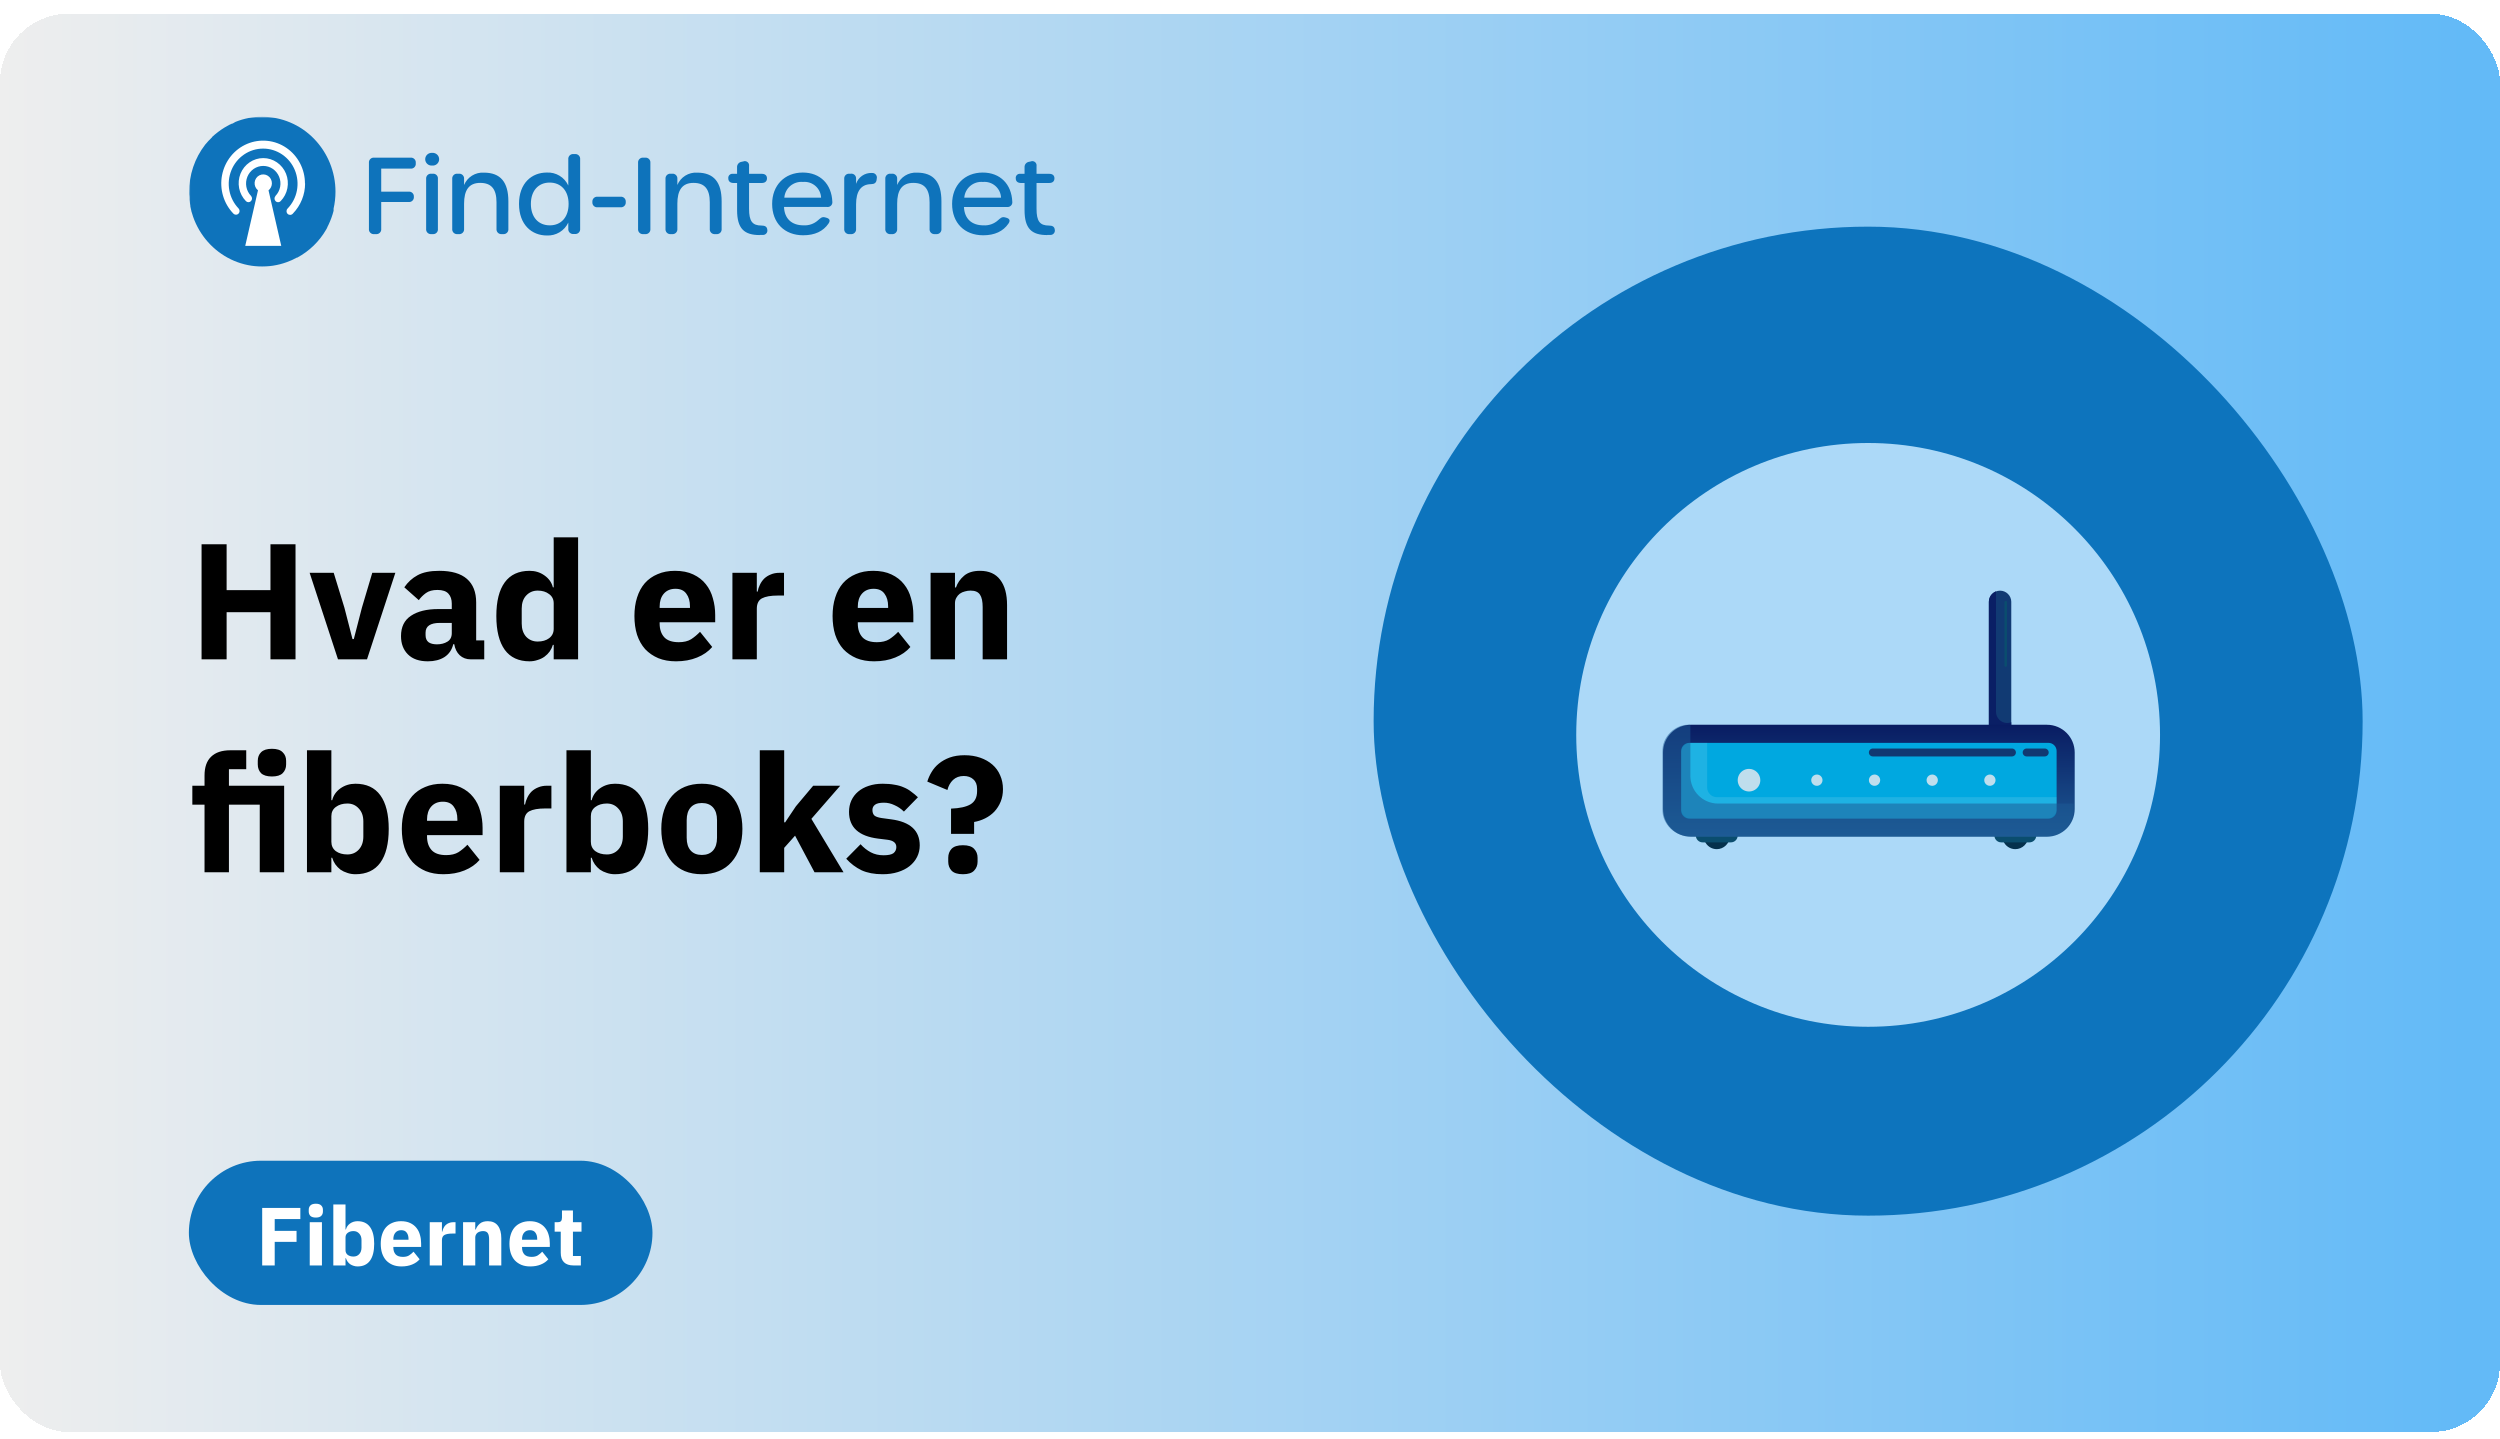
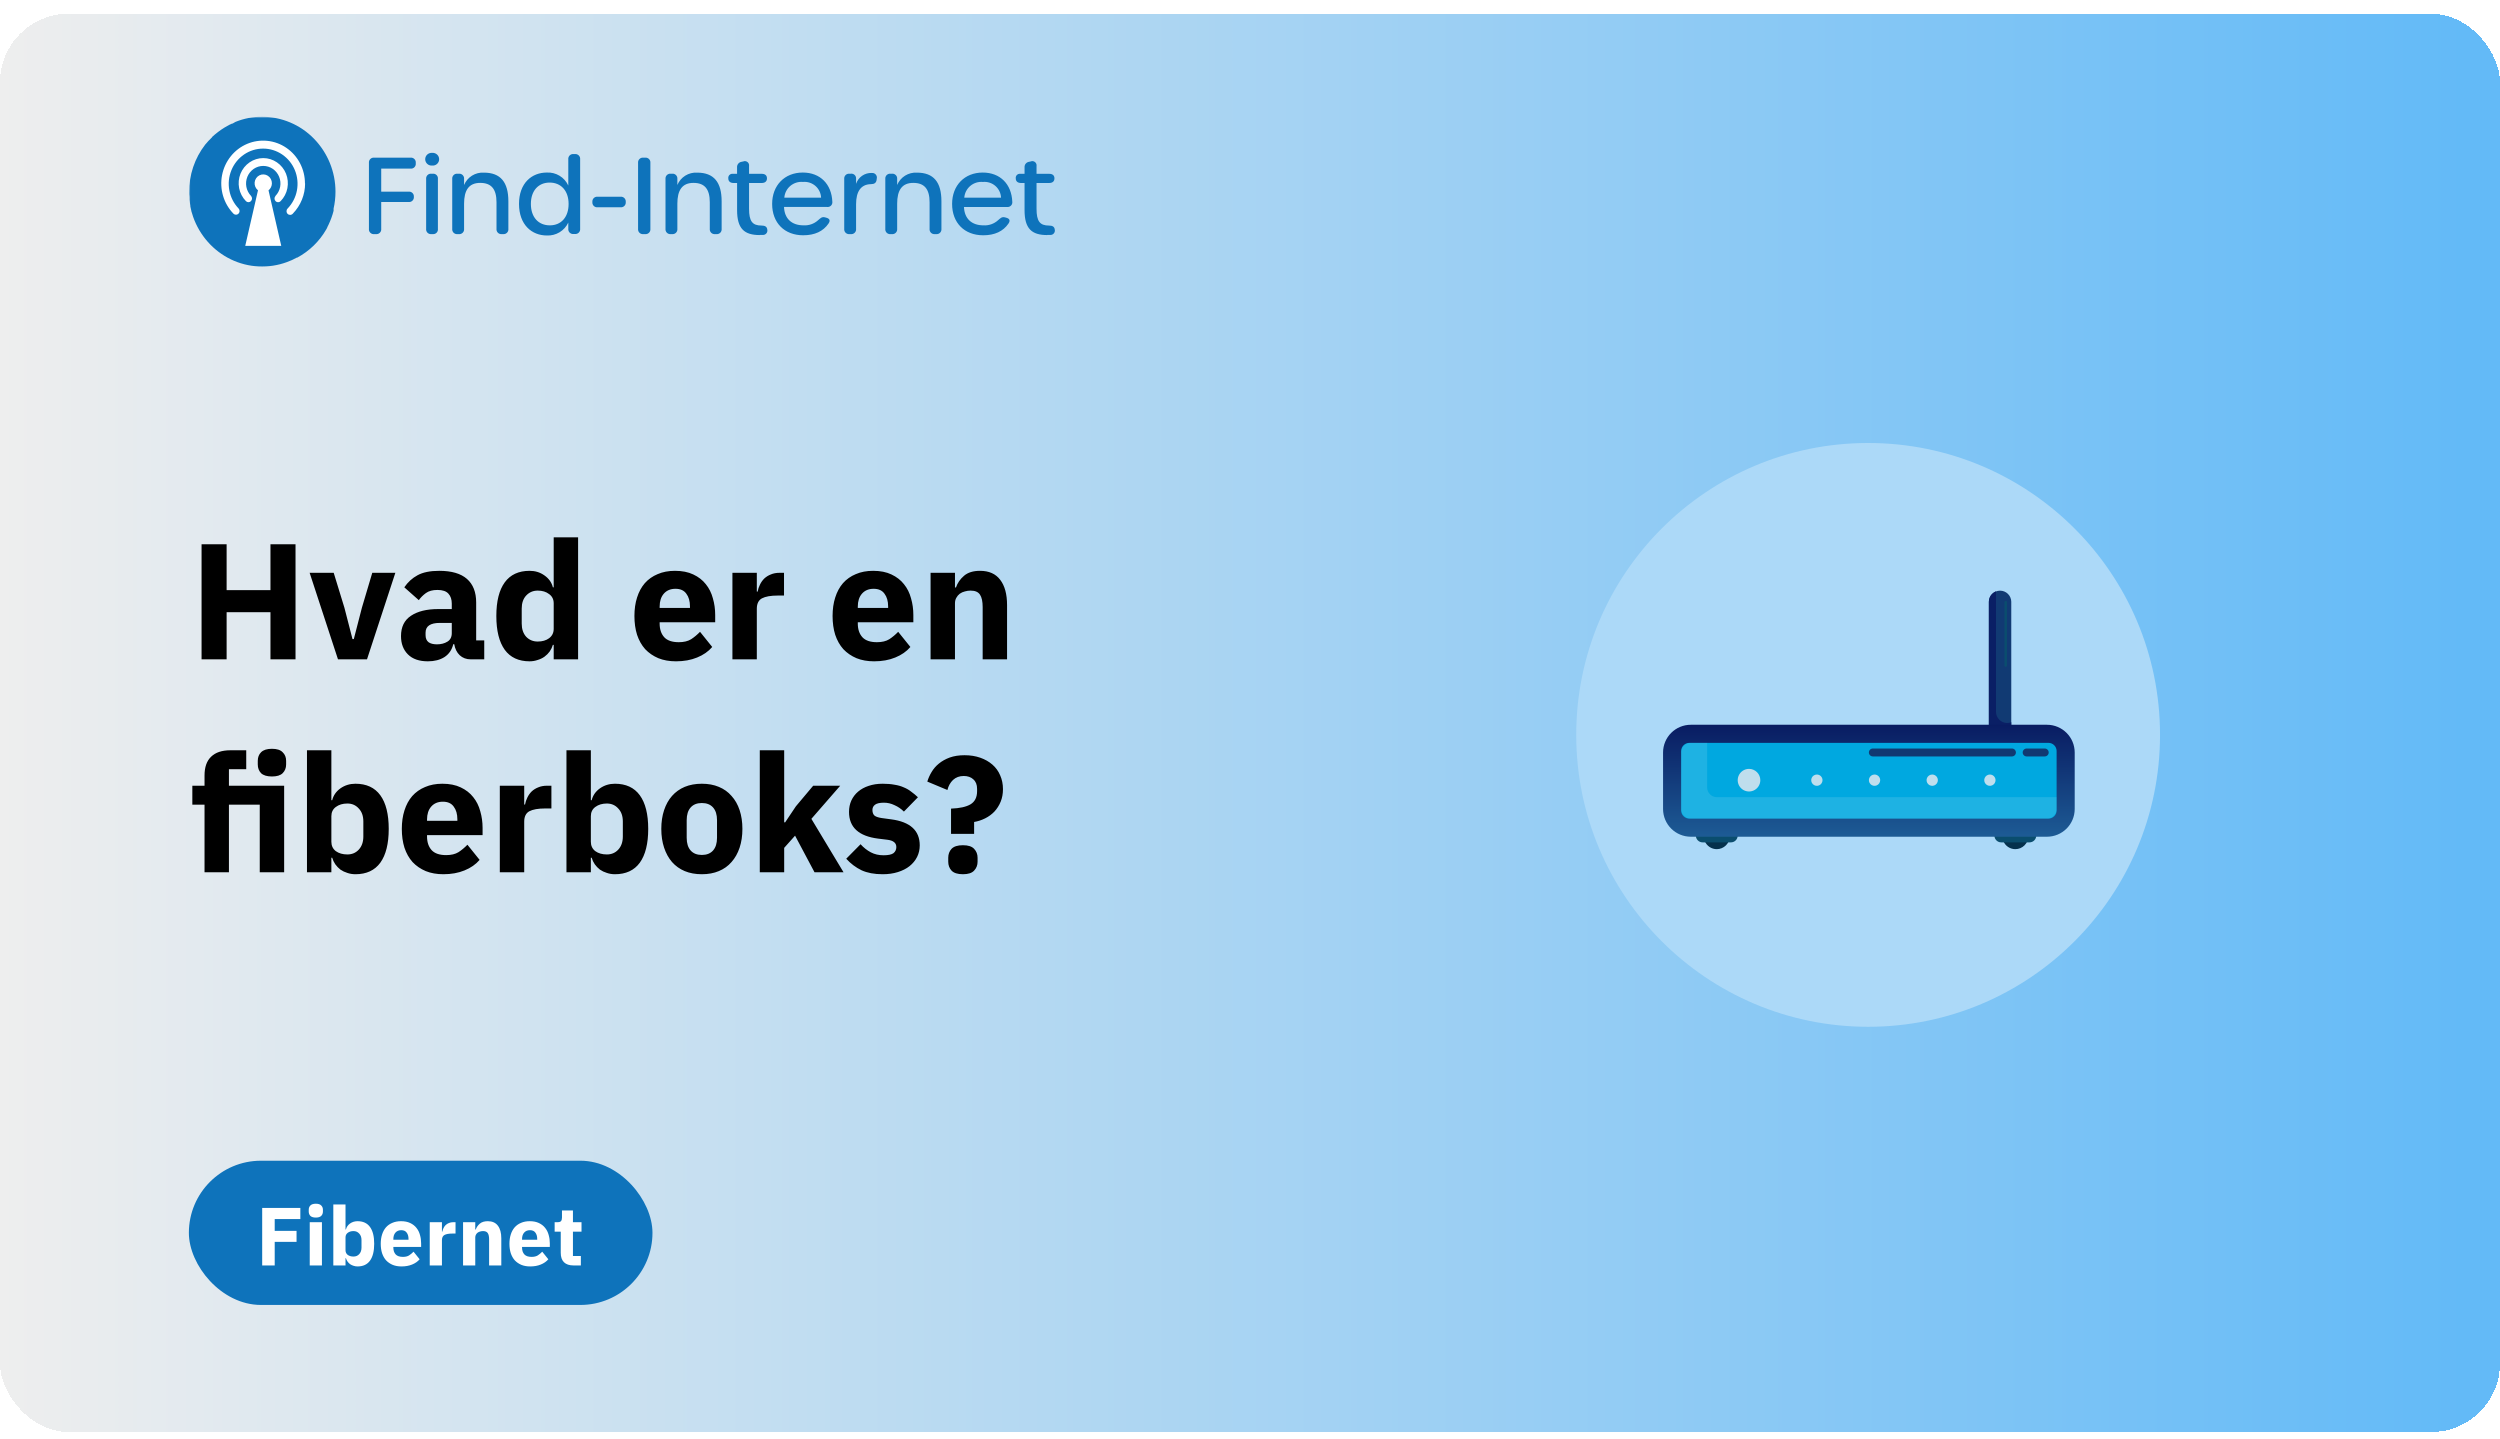
<svg xmlns="http://www.w3.org/2000/svg" width="728" height="419" viewBox="0 0 728 419" fill="none">
  <g clip-path="url(#clip0_290_7072)">
    <g filter="url(#filter0_d_290_7072)">
      <rect width="728" height="413" rx="20" fill="url(#paint0_linear_290_7072)" shape-rendering="crispEdges" />
      <mask id="mask0_290_7072" style="mask-type:luminance" maskUnits="userSpaceOnUse" x="55" y="30" width="256" height="44">
        <path d="M311 30H55V74H311V30Z" fill="white" />
      </mask>
      <g mask="url(#mask0_290_7072)">
        <path d="M108.975 64.175H109.469C109.677 64.198 109.888 64.174 110.086 64.104C110.284 64.035 110.463 63.922 110.611 63.775C110.76 63.627 110.873 63.448 110.942 63.25C111.011 63.053 111.035 62.843 111.012 62.635V54.825H118.973C119.179 54.849 119.387 54.827 119.583 54.76C119.779 54.693 119.957 54.583 120.105 54.439C120.253 54.294 120.367 54.119 120.438 53.925C120.509 53.731 120.536 53.524 120.516 53.319V53.288C120.532 53.085 120.503 52.881 120.43 52.69C120.358 52.499 120.243 52.327 120.096 52.186C119.948 52.044 119.771 51.938 119.576 51.873C119.382 51.808 119.176 51.788 118.973 51.812H111.012V45.106H119.525C119.734 45.13 119.945 45.106 120.143 45.037C120.341 44.968 120.521 44.856 120.67 44.708C120.818 44.56 120.931 44.381 121.001 44.184C121.071 43.986 121.095 43.776 121.072 43.568V43.447C121.095 43.239 121.071 43.029 121.002 42.832C120.932 42.635 120.819 42.456 120.671 42.308C120.523 42.16 120.343 42.047 120.146 41.978C119.948 41.909 119.737 41.885 119.529 41.907H108.975C108.767 41.885 108.556 41.909 108.358 41.978C108.161 42.047 107.981 42.16 107.833 42.307C107.685 42.455 107.572 42.634 107.503 42.831C107.433 43.028 107.409 43.238 107.432 43.446V62.635C107.409 62.843 107.433 63.053 107.502 63.25C107.571 63.448 107.684 63.627 107.833 63.775C107.981 63.922 108.16 64.035 108.358 64.104C108.556 64.174 108.767 64.198 108.975 64.175ZM125.849 44.211C126.106 44.234 126.366 44.204 126.611 44.122C126.856 44.04 127.082 43.908 127.273 43.735C127.464 43.561 127.617 43.349 127.721 43.114C127.826 42.878 127.88 42.623 127.88 42.365C127.88 42.107 127.826 41.852 127.721 41.617C127.617 41.381 127.464 41.169 127.273 40.995C127.082 40.822 126.856 40.69 126.611 40.608C126.366 40.526 126.106 40.496 125.849 40.52C125.591 40.496 125.332 40.526 125.086 40.608C124.841 40.69 124.616 40.822 124.425 40.995C124.234 41.169 124.081 41.381 123.977 41.617C123.872 41.852 123.818 42.107 123.818 42.365C123.818 42.623 123.872 42.878 123.977 43.114C124.081 43.349 124.234 43.561 124.425 43.735C124.616 43.908 124.841 44.04 125.086 44.122C125.332 44.204 125.591 44.234 125.849 44.211ZM125.606 64.172H126.007C126.213 64.194 126.422 64.169 126.618 64.1C126.813 64.029 126.99 63.916 127.136 63.769C127.281 63.621 127.391 63.442 127.457 63.246C127.523 63.049 127.544 62.841 127.517 62.635V48.12C127.544 47.914 127.523 47.705 127.457 47.509C127.391 47.312 127.281 47.133 127.136 46.985C126.99 46.837 126.813 46.724 126.617 46.654C126.422 46.584 126.212 46.559 126.006 46.582H125.604C125.398 46.562 125.19 46.589 124.996 46.66C124.802 46.731 124.625 46.844 124.481 46.991C124.336 47.139 124.226 47.317 124.159 47.512C124.092 47.707 124.069 47.915 124.093 48.12V62.635C124.069 62.84 124.091 63.048 124.158 63.243C124.225 63.438 124.335 63.616 124.479 63.764C124.624 63.911 124.8 64.025 124.994 64.096C125.188 64.167 125.396 64.194 125.602 64.175L125.606 64.172ZM140.911 46.271C139.692 46.197 138.481 46.504 137.447 47.149C136.412 47.795 135.606 48.746 135.14 49.87V48.12C135.163 47.912 135.138 47.703 135.069 47.506C135 47.309 134.887 47.13 134.739 46.983C134.591 46.835 134.411 46.723 134.214 46.654C134.017 46.584 133.806 46.56 133.598 46.583H133.233C133.025 46.56 132.814 46.584 132.616 46.653C132.419 46.722 132.239 46.835 132.091 46.983C131.943 47.13 131.83 47.309 131.761 47.506C131.691 47.703 131.667 47.913 131.69 48.121V62.635C131.667 62.843 131.691 63.053 131.761 63.25C131.83 63.447 131.943 63.626 132.091 63.774C132.239 63.921 132.419 64.034 132.616 64.103C132.814 64.172 133.025 64.196 133.233 64.174H133.598C133.806 64.196 134.017 64.172 134.214 64.103C134.412 64.033 134.591 63.921 134.739 63.773C134.887 63.626 135 63.447 135.069 63.25C135.139 63.053 135.163 62.843 135.14 62.635V55.318C135.14 51.439 136.497 49.257 139.831 49.257C143.102 49.257 144.583 51.075 144.583 54.916V62.635C144.56 62.843 144.584 63.053 144.653 63.25C144.723 63.447 144.835 63.626 144.983 63.773C145.131 63.921 145.31 64.034 145.508 64.103C145.705 64.173 145.916 64.197 146.124 64.175H146.489C146.698 64.199 146.909 64.175 147.108 64.106C147.306 64.038 147.487 63.925 147.636 63.777C147.785 63.629 147.898 63.45 147.968 63.252C148.037 63.054 148.062 62.844 148.038 62.635V54.635C148.038 49.074 145.786 46.271 140.911 46.271ZM159.252 64.575C160.548 64.633 161.831 64.308 162.941 63.639C164.051 62.97 164.936 61.988 165.486 60.817V62.601C165.463 62.809 165.487 63.019 165.557 63.216C165.626 63.413 165.739 63.592 165.887 63.74C166.035 63.887 166.215 64 166.413 64.069C166.61 64.138 166.821 64.162 167.029 64.14H167.394C167.602 64.162 167.813 64.138 168.011 64.069C168.208 64 168.388 63.887 168.536 63.74C168.684 63.592 168.797 63.413 168.867 63.216C168.936 63.019 168.96 62.809 168.937 62.601V42.4C168.96 42.192 168.936 41.982 168.867 41.785C168.797 41.588 168.684 41.409 168.536 41.261C168.388 41.114 168.208 41.001 168.011 40.932C167.813 40.863 167.602 40.839 167.394 40.861H167.029C166.821 40.839 166.61 40.863 166.413 40.932C166.215 41.001 166.035 41.114 165.887 41.261C165.739 41.409 165.626 41.588 165.557 41.785C165.487 41.982 165.463 42.192 165.486 42.4V50.029C164.944 48.844 164.057 47.849 162.94 47.174C161.822 46.499 160.526 46.175 159.222 46.246C154.844 46.246 151.137 49.321 151.137 55.381C151.137 61.469 154.87 64.575 159.252 64.575ZM160.116 61.622C156.814 61.622 154.592 59.285 154.592 55.378C154.592 51.499 156.814 49.165 160.054 49.165C163.355 49.165 165.577 51.533 165.577 55.378C165.582 59.255 163.393 61.622 160.116 61.622ZM174.043 56.362H180.677C180.885 56.385 181.096 56.361 181.293 56.292C181.491 56.223 181.67 56.11 181.819 55.963C181.967 55.815 182.08 55.636 182.149 55.439C182.219 55.242 182.243 55.032 182.22 54.824C182.243 54.617 182.219 54.407 182.149 54.21C182.08 54.013 181.967 53.834 181.819 53.686C181.67 53.538 181.491 53.426 181.293 53.356C181.096 53.287 180.885 53.263 180.677 53.286H174.044C173.836 53.263 173.625 53.287 173.427 53.356C173.229 53.426 173.05 53.538 172.902 53.686C172.754 53.834 172.641 54.013 172.571 54.21C172.502 54.407 172.478 54.617 172.501 54.824C172.477 55.032 172.501 55.242 172.571 55.439C172.64 55.636 172.753 55.816 172.901 55.963C173.049 56.111 173.229 56.224 173.427 56.293C173.625 56.362 173.835 56.387 174.044 56.364L174.043 56.362ZM187.351 64.175H187.844C188.053 64.198 188.265 64.175 188.463 64.106C188.661 64.037 188.842 63.925 188.99 63.777C189.139 63.629 189.252 63.449 189.322 63.252C189.392 63.054 189.416 62.843 189.392 62.635V43.446C189.415 43.238 189.391 43.028 189.322 42.831C189.252 42.634 189.139 42.455 188.991 42.307C188.843 42.16 188.664 42.047 188.466 41.978C188.268 41.909 188.057 41.885 187.849 41.907H187.351C187.142 41.885 186.932 41.909 186.734 41.978C186.536 42.047 186.357 42.16 186.209 42.307C186.06 42.455 185.947 42.634 185.878 42.831C185.809 43.028 185.784 43.238 185.807 43.446V62.635C185.784 62.843 185.808 63.053 185.878 63.25C185.947 63.448 186.06 63.627 186.208 63.775C186.356 63.922 186.536 64.035 186.734 64.104C186.931 64.174 187.142 64.198 187.351 64.175ZM203.018 46.271C201.8 46.197 200.589 46.504 199.554 47.149C198.52 47.795 197.713 48.746 197.247 49.87V48.12C197.27 47.912 197.246 47.702 197.177 47.505C197.107 47.308 196.994 47.129 196.846 46.981C196.698 46.834 196.519 46.721 196.321 46.652C196.123 46.583 195.912 46.559 195.704 46.582H195.339C195.131 46.559 194.92 46.583 194.723 46.652C194.525 46.721 194.345 46.834 194.197 46.981C194.049 47.129 193.936 47.308 193.867 47.505C193.797 47.702 193.773 47.912 193.796 48.12V62.635C193.773 62.843 193.797 63.053 193.867 63.25C193.936 63.447 194.049 63.626 194.197 63.774C194.345 63.921 194.525 64.034 194.723 64.103C194.92 64.172 195.131 64.196 195.339 64.174H195.704C195.912 64.196 196.123 64.172 196.321 64.103C196.519 64.034 196.698 63.921 196.846 63.774C196.994 63.626 197.107 63.447 197.177 63.25C197.246 63.053 197.27 62.843 197.247 62.635V55.318C197.247 51.439 198.605 49.257 201.938 49.257C205.209 49.257 206.691 51.075 206.691 54.916V62.635C206.668 62.843 206.692 63.053 206.761 63.25C206.831 63.447 206.944 63.626 207.092 63.774C207.24 63.921 207.42 64.034 207.617 64.103C207.815 64.172 208.026 64.196 208.234 64.174H208.599C208.807 64.196 209.018 64.172 209.215 64.103C209.413 64.034 209.593 63.921 209.741 63.774C209.889 63.626 210.002 63.447 210.071 63.25C210.141 63.053 210.165 62.843 210.142 62.635V54.635C210.146 49.074 207.893 46.271 203.018 46.271ZM221.242 64.418H222.137C222.334 64.425 222.529 64.387 222.709 64.306C222.889 64.225 223.047 64.104 223.173 63.953C223.298 63.801 223.387 63.623 223.432 63.431C223.477 63.24 223.477 63.041 223.433 62.85C223.341 61.989 222.723 61.681 221.767 61.681C219.082 61.681 218.126 60.421 218.126 56.792V49.289H221.799C222.786 49.289 223.342 48.797 223.342 47.937C223.342 47.076 222.786 46.614 221.799 46.614H218.126V44.368C218.164 44.15 218.142 43.925 218.063 43.718C217.984 43.51 217.85 43.328 217.676 43.189C217.502 43.051 217.294 42.962 217.074 42.931C216.853 42.901 216.629 42.93 216.423 43.015L215.992 43.108C215.593 43.154 215.229 43.354 214.975 43.664C214.722 43.974 214.6 44.37 214.634 44.768V46.613H213.376C213.198 46.594 213.019 46.616 212.851 46.676C212.683 46.736 212.53 46.834 212.406 46.961C212.281 47.088 212.187 47.242 212.13 47.411C212.074 47.58 212.056 47.759 212.079 47.936C212.079 48.796 212.635 49.288 213.623 49.288H214.64V57.193C214.64 62.575 216.708 64.451 221.244 64.451L221.242 64.418ZM233.917 64.511C237.219 64.511 239.718 63.372 241.261 61.097C241.848 60.236 241.626 59.651 240.551 59.375L240.186 59.282C239.323 59.067 238.89 59.559 238.211 60.143C237.641 60.657 236.973 61.052 236.247 61.306C235.521 61.559 234.752 61.666 233.984 61.62C230.558 61.62 228.43 59.68 228.306 56.268H240.832C241.041 56.296 241.254 56.276 241.455 56.209C241.655 56.141 241.837 56.029 241.986 55.88C242.135 55.731 242.248 55.55 242.316 55.35C242.383 55.151 242.404 54.938 242.375 54.73C242.159 49.654 238.889 46.245 233.766 46.245C228.49 46.245 224.849 49.966 224.849 55.379C224.846 60.884 228.425 64.514 233.917 64.514V64.511ZM228.394 53.561C228.442 52.903 228.622 52.26 228.923 51.672C229.223 51.083 229.639 50.56 230.144 50.134C230.65 49.707 231.236 49.385 231.868 49.187C232.5 48.988 233.165 48.917 233.825 48.978C234.477 48.917 235.134 48.988 235.757 49.188C236.381 49.388 236.957 49.712 237.45 50.141C237.944 50.569 238.345 51.094 238.629 51.682C238.913 52.27 239.073 52.909 239.102 53.561H228.394ZM253.857 46.365C252.854 46.327 251.865 46.615 251.041 47.187C250.218 47.759 249.603 48.582 249.29 49.533V48.059C249.309 47.855 249.282 47.65 249.21 47.458C249.138 47.265 249.024 47.092 248.876 46.95C248.727 46.808 248.549 46.702 248.353 46.638C248.158 46.574 247.951 46.556 247.747 46.583H247.382C247.174 46.56 246.963 46.584 246.765 46.653C246.568 46.722 246.388 46.835 246.24 46.983C246.092 47.13 245.979 47.309 245.909 47.506C245.84 47.703 245.816 47.913 245.839 48.121V62.635C245.816 62.843 245.84 63.053 245.909 63.25C245.979 63.447 246.092 63.626 246.24 63.774C246.388 63.921 246.568 64.034 246.765 64.103C246.963 64.172 247.174 64.196 247.382 64.174H247.747C247.955 64.196 248.166 64.172 248.364 64.103C248.561 64.034 248.741 63.921 248.889 63.774C249.037 63.626 249.15 63.447 249.22 63.25C249.289 63.053 249.313 62.843 249.29 62.635V55.471C249.29 51.781 250.679 49.69 253.579 49.628C254.597 49.628 255.184 49.264 255.282 48.275L255.312 48.032C255.366 47.822 255.367 47.602 255.317 47.391C255.266 47.18 255.165 46.984 255.022 46.82C254.879 46.657 254.698 46.53 254.495 46.451C254.292 46.372 254.073 46.343 253.857 46.367V46.365ZM267.022 46.273C265.804 46.198 264.593 46.505 263.559 47.151C262.524 47.796 261.718 48.747 261.252 49.871V48.12C261.275 47.912 261.251 47.702 261.181 47.505C261.112 47.308 260.999 47.129 260.851 46.981C260.703 46.834 260.523 46.721 260.325 46.652C260.128 46.583 259.917 46.559 259.709 46.582H259.344C259.136 46.559 258.925 46.583 258.727 46.652C258.53 46.721 258.35 46.834 258.202 46.981C258.054 47.129 257.941 47.308 257.871 47.505C257.802 47.702 257.778 47.912 257.801 48.12V62.635C257.777 62.843 257.801 63.053 257.871 63.251C257.94 63.448 258.053 63.627 258.202 63.775C258.35 63.923 258.53 64.036 258.728 64.105C258.926 64.174 259.137 64.198 259.345 64.175H259.71C259.918 64.198 260.129 64.174 260.327 64.104C260.524 64.035 260.704 63.923 260.852 63.775C261 63.627 261.113 63.448 261.183 63.251C261.252 63.054 261.276 62.844 261.253 62.637V55.318C261.253 51.439 262.61 49.257 265.944 49.257C269.215 49.257 270.696 51.075 270.696 54.916V62.635C270.673 62.843 270.697 63.053 270.766 63.249C270.836 63.446 270.948 63.625 271.096 63.773C271.244 63.921 271.423 64.034 271.62 64.103C271.817 64.173 272.028 64.197 272.236 64.175H272.601C272.809 64.198 273.02 64.174 273.218 64.104C273.415 64.035 273.595 63.923 273.743 63.775C273.891 63.627 274.004 63.448 274.073 63.251C274.143 63.054 274.167 62.844 274.144 62.637V54.635C274.151 49.074 271.899 46.271 267.024 46.271L267.022 46.273ZM286.321 64.514C289.623 64.514 292.122 63.376 293.665 61.101C294.251 60.24 294.03 59.655 292.955 59.378L292.59 59.286C291.727 59.07 291.294 59.562 290.615 60.147C290.045 60.661 289.377 61.056 288.651 61.309C287.925 61.563 287.156 61.67 286.388 61.623C282.962 61.623 280.834 59.684 280.71 56.272H293.236C293.445 56.3 293.658 56.279 293.859 56.212C294.059 56.145 294.241 56.032 294.39 55.883C294.539 55.734 294.652 55.553 294.72 55.354C294.787 55.154 294.808 54.942 294.779 54.733C294.563 49.658 291.293 46.248 286.17 46.248C280.894 46.248 277.253 49.97 277.253 55.383C277.249 60.884 280.829 64.514 286.321 64.514ZM280.798 53.565C280.846 52.906 281.026 52.264 281.327 51.675C281.627 51.087 282.043 50.564 282.548 50.137C283.054 49.711 283.64 49.389 284.272 49.19C284.904 48.992 285.569 48.921 286.229 48.982C286.881 48.92 287.538 48.992 288.161 49.191C288.785 49.391 289.361 49.715 289.854 50.144C290.348 50.573 290.749 51.097 291.033 51.685C291.316 52.273 291.477 52.913 291.505 53.565H280.798ZM304.956 64.422H305.851C306.048 64.429 306.244 64.39 306.423 64.309C306.603 64.229 306.762 64.108 306.887 63.956C307.012 63.805 307.101 63.626 307.146 63.435C307.191 63.244 307.192 63.045 307.147 62.853C307.055 61.993 306.437 61.685 305.481 61.685C302.796 61.685 301.84 60.424 301.84 56.795V49.289H305.513C306.5 49.289 307.056 48.797 307.056 47.937C307.056 47.076 306.5 46.614 305.513 46.614H301.84V44.368C301.878 44.15 301.856 43.925 301.777 43.718C301.698 43.51 301.565 43.328 301.391 43.189C301.217 43.051 301.008 42.962 300.788 42.931C300.568 42.901 300.343 42.93 300.138 43.015L299.706 43.108C299.307 43.154 298.943 43.354 298.69 43.664C298.436 43.974 298.314 44.37 298.349 44.768V46.613H297.084C296.906 46.594 296.727 46.616 296.559 46.676C296.391 46.736 296.239 46.834 296.114 46.961C295.989 47.088 295.895 47.242 295.838 47.411C295.782 47.58 295.764 47.759 295.787 47.936C295.787 48.796 296.343 49.288 297.331 49.288H298.349V57.193C298.349 62.575 300.416 64.451 304.952 64.451L304.956 64.422Z" fill="#0E73BB" />
        <path d="M97.692 51.839C97.693 53.489 97.508 55.134 97.141 56.743C97.149 56.777 97.149 56.812 97.141 56.846V57.395C96.777 58.806 96.276 60.178 95.644 61.492C95.544 61.734 95.427 61.968 95.293 62.193V62.278L94.993 62.824C93.005 66.278 90.091 69.112 86.579 71.009H86.445C85.516 71.53 84.544 71.97 83.54 72.324C80.907 73.293 78.104 73.722 75.301 73.585C72.497 73.447 69.75 72.746 67.225 71.524C64.681 70.292 62.408 68.569 60.537 66.455C58.643 64.321 57.184 61.841 56.241 59.151C56.041 58.588 55.857 58.007 55.708 57.442V57.358C55.586 56.948 55.507 56.537 55.424 56.11V55.941C55.324 55.36 55.24 54.796 55.191 54.231C55.206 53.66 55.173 53.088 55.091 52.522V52.01C55.032 46.973 56.683 42.065 59.777 38.083C60.37 37.368 61.005 36.688 61.68 36.049L61.846 35.807C62.313 35.38 62.797 34.969 63.316 34.576C63.402 34.492 63.497 34.418 63.599 34.355L64.45 33.74L65.351 33.159L66.186 32.681C66.235 32.642 66.292 32.614 66.352 32.596L66.569 32.474L66.873 32.303L67.307 32.116L67.54 31.994H67.707L68.558 31.499C71.027 30.493 73.672 29.984 76.339 30C79.156 30.007 81.943 30.576 84.535 31.675C87.127 32.773 89.472 34.379 91.431 36.396C95.454 40.536 97.699 46.075 97.692 51.839Z" fill="#0E73BB" />
        <path d="M79.178 49.395C79.183 48.957 79.078 48.524 78.873 48.136C78.67 47.751 78.372 47.425 78.007 47.187C77.647 46.951 77.231 46.815 76.8 46.79C76.37 46.765 75.941 46.853 75.555 47.045C75.166 47.241 74.834 47.533 74.591 47.893C74.346 48.257 74.195 48.676 74.152 49.112C74.11 49.549 74.177 49.989 74.348 50.393C74.516 50.794 74.784 51.147 75.126 51.417L71.415 67.593H81.899L78.193 51.428C78.498 51.185 78.743 50.877 78.912 50.526C79.083 50.173 79.174 49.787 79.178 49.395ZM88.845 49.395C88.849 52.685 87.567 55.848 85.272 58.212C85.179 58.321 85.065 58.409 84.937 58.472C84.809 58.534 84.671 58.57 84.529 58.576C84.387 58.582 84.246 58.559 84.113 58.508C83.98 58.457 83.859 58.379 83.757 58.279C83.653 58.179 83.57 58.058 83.514 57.925C83.458 57.791 83.429 57.647 83.429 57.501C83.429 57.355 83.458 57.211 83.514 57.077C83.57 56.943 83.653 56.822 83.757 56.721C85.151 55.27 86.091 53.446 86.462 51.471C86.838 49.486 86.632 47.436 85.87 45.565C85.115 43.712 83.83 42.121 82.175 40.99C80.541 39.871 78.606 39.272 76.623 39.272C74.641 39.272 72.705 39.871 71.072 40.99C69.417 42.123 68.134 43.715 67.381 45.57C66.618 47.441 66.412 49.491 66.788 51.475C67.159 53.45 68.099 55.275 69.493 56.726C69.676 56.933 69.773 57.201 69.767 57.476C69.761 57.751 69.651 58.014 69.459 58.212C69.27 58.408 69.012 58.521 68.74 58.527C68.468 58.533 68.205 58.432 68.007 58.246C66.583 56.786 65.537 55.001 64.96 53.047C64.376 51.08 64.276 49.001 64.668 46.987C65.056 44.984 65.926 43.105 67.202 41.51C68.463 39.932 70.099 38.69 71.961 37.898C73.809 37.115 75.827 36.81 77.825 37.012C79.824 37.214 81.739 37.916 83.392 39.053C85.067 40.203 86.433 41.746 87.369 43.547C88.315 45.364 88.808 47.382 88.805 49.429L88.845 49.395ZM80.23 53.032C80.925 52.306 81.394 51.395 81.579 50.409C81.765 49.417 81.661 48.393 81.279 47.459C80.901 46.534 80.259 45.739 79.433 45.173C78.616 44.615 77.649 44.316 76.659 44.316C75.669 44.316 74.702 44.615 73.886 45.173C73.059 45.739 72.418 46.534 72.041 47.459C71.659 48.393 71.555 49.417 71.741 50.409C71.924 51.395 72.392 52.308 73.087 53.034C73.28 53.24 73.388 53.512 73.388 53.795C73.388 54.077 73.28 54.349 73.087 54.555C72.992 54.658 72.876 54.741 72.748 54.798C72.62 54.853 72.483 54.881 72.344 54.881C72.206 54.881 72.068 54.853 71.941 54.798C71.813 54.741 71.697 54.658 71.602 54.555C70.593 53.521 69.91 52.215 69.637 50.798C69.359 49.378 69.499 47.909 70.038 46.566C70.573 45.234 71.491 44.089 72.676 43.274C73.846 42.469 75.235 42.037 76.657 42.037C78.079 42.037 79.467 42.469 80.638 43.274C81.825 44.088 82.745 45.233 83.282 46.566C83.824 47.912 83.965 49.385 83.686 50.809C83.413 52.225 82.73 53.532 81.721 54.566C81.626 54.669 81.51 54.752 81.382 54.809C81.255 54.864 81.118 54.892 80.979 54.892C80.84 54.892 80.703 54.864 80.576 54.809C80.447 54.752 80.332 54.669 80.236 54.566C80.043 54.36 79.936 54.088 79.936 53.806C79.936 53.523 80.043 53.252 80.236 53.045L80.23 53.032Z" fill="white" />
      </g>
      <path d="M78.76 174.272H65.992V188H58.696V154.496H65.992V167.84H78.76V154.496H86.056V188H78.76V174.272ZM98.422 188L90.166 162.8H97.174L100.294 172.976L102.646 182.096H103.03L105.382 172.976L108.406 162.8H115.126L106.87 188H98.422ZM137.077 188C135.797 188 134.725 187.6 133.861 186.8C133.029 186 132.501 184.928 132.277 183.584H131.989C131.605 185.216 130.757 186.464 129.445 187.328C128.133 188.16 126.517 188.576 124.597 188.576C122.069 188.576 120.133 187.904 118.789 186.56C117.445 185.216 116.773 183.44 116.773 181.232C116.773 178.576 117.733 176.608 119.653 175.328C121.605 174.016 124.245 173.36 127.573 173.36H131.557V171.776C131.557 170.56 131.237 169.6 130.597 168.896C129.957 168.16 128.885 167.792 127.381 167.792C125.973 167.792 124.853 168.096 124.021 168.704C123.189 169.312 122.501 170 121.957 170.768L117.733 167.024C118.757 165.52 120.037 164.352 121.573 163.52C123.141 162.656 125.253 162.224 127.909 162.224C131.493 162.224 134.181 163.008 135.973 164.576C137.765 166.144 138.661 168.432 138.661 171.44V182.48H141.013V188H137.077ZM127.237 183.632C128.421 183.632 129.429 183.376 130.261 182.864C131.125 182.352 131.557 181.52 131.557 180.368V177.392H128.101C125.317 177.392 123.925 178.336 123.925 180.224V180.944C123.925 181.872 124.213 182.56 124.789 183.008C125.365 183.424 126.181 183.632 127.237 183.632ZM161.237 183.776H160.997C160.805 184.448 160.501 185.088 160.085 185.696C159.669 186.272 159.157 186.784 158.549 187.232C157.973 187.648 157.301 187.968 156.533 188.192C155.797 188.448 155.029 188.576 154.229 188.576C151.029 188.576 148.613 187.456 146.981 185.216C145.349 182.944 144.533 179.664 144.533 175.376C144.533 171.088 145.349 167.824 146.981 165.584C148.613 163.344 151.029 162.224 154.229 162.224C155.861 162.224 157.301 162.672 158.549 163.568C159.829 164.464 160.645 165.616 160.997 167.024H161.237V152.48H168.341V188H161.237V183.776ZM156.581 182.816C157.925 182.816 159.029 182.496 159.893 181.856C160.789 181.184 161.237 180.272 161.237 179.12V171.68C161.237 170.528 160.789 169.632 159.893 168.992C159.029 168.32 157.925 167.984 156.581 167.984C155.237 167.984 154.117 168.464 153.221 169.424C152.357 170.352 151.925 171.616 151.925 173.216V177.584C151.925 179.184 152.357 180.464 153.221 181.424C154.117 182.352 155.237 182.816 156.581 182.816ZM196.84 188.576C194.92 188.576 193.208 188.272 191.704 187.664C190.2 187.024 188.92 186.144 187.864 185.024C186.84 183.872 186.056 182.48 185.512 180.848C185 179.216 184.744 177.392 184.744 175.376C184.744 173.392 185 171.6 185.512 170C186.024 168.368 186.776 166.976 187.768 165.824C188.792 164.672 190.04 163.792 191.512 163.184C192.984 162.544 194.664 162.224 196.552 162.224C198.632 162.224 200.408 162.576 201.88 163.28C203.384 163.984 204.6 164.928 205.528 166.112C206.488 167.296 207.176 168.672 207.592 170.24C208.04 171.776 208.264 173.392 208.264 175.088V177.2H192.088V177.584C192.088 179.248 192.536 180.576 193.432 181.568C194.328 182.528 195.736 183.008 197.656 183.008C199.128 183.008 200.328 182.72 201.256 182.144C202.184 181.536 203.048 180.816 203.848 179.984L207.4 184.4C206.28 185.712 204.808 186.736 202.984 187.472C201.192 188.208 199.144 188.576 196.84 188.576ZM196.696 167.456C195.256 167.456 194.12 167.936 193.288 168.896C192.488 169.824 192.088 171.072 192.088 172.64V173.024H200.92V172.592C200.92 171.056 200.568 169.824 199.864 168.896C199.192 167.936 198.136 167.456 196.696 167.456ZM213.281 188V162.8H220.385V168.272H220.625C220.753 167.568 220.977 166.896 221.297 166.256C221.617 165.584 222.033 164.992 222.545 164.48C223.089 163.968 223.729 163.568 224.465 163.28C225.201 162.96 226.065 162.8 227.057 162.8H228.305V169.424H226.529C224.449 169.424 222.897 169.696 221.873 170.24C220.881 170.784 220.385 171.792 220.385 173.264V188H213.281ZM254.543 188.576C252.623 188.576 250.911 188.272 249.407 187.664C247.903 187.024 246.623 186.144 245.567 185.024C244.543 183.872 243.759 182.48 243.215 180.848C242.703 179.216 242.447 177.392 242.447 175.376C242.447 173.392 242.703 171.6 243.215 170C243.727 168.368 244.479 166.976 245.471 165.824C246.495 164.672 247.743 163.792 249.215 163.184C250.687 162.544 252.367 162.224 254.255 162.224C256.335 162.224 258.111 162.576 259.583 163.28C261.087 163.984 262.303 164.928 263.231 166.112C264.191 167.296 264.879 168.672 265.295 170.24C265.743 171.776 265.967 173.392 265.967 175.088V177.2H249.791V177.584C249.791 179.248 250.239 180.576 251.135 181.568C252.031 182.528 253.439 183.008 255.359 183.008C256.831 183.008 258.031 182.72 258.959 182.144C259.887 181.536 260.751 180.816 261.551 179.984L265.103 184.4C263.983 185.712 262.511 186.736 260.687 187.472C258.895 188.208 256.847 188.576 254.543 188.576ZM254.399 167.456C252.959 167.456 251.823 167.936 250.991 168.896C250.191 169.824 249.791 171.072 249.791 172.64V173.024H258.623V172.592C258.623 171.056 258.271 169.824 257.567 168.896C256.895 167.936 255.839 167.456 254.399 167.456ZM270.984 188V162.8H278.088V167.072H278.376C278.824 165.76 279.608 164.624 280.728 163.664C281.848 162.704 283.4 162.224 285.384 162.224C287.976 162.224 289.928 163.088 291.24 164.816C292.584 166.544 293.256 169.008 293.256 172.208V188H286.152V172.784C286.152 171.152 285.896 169.952 285.384 169.184C284.872 168.384 283.96 167.984 282.648 167.984C282.072 167.984 281.512 168.064 280.968 168.224C280.424 168.352 279.928 168.576 279.48 168.896C279.064 169.216 278.728 169.616 278.472 170.096C278.216 170.544 278.088 171.072 278.088 171.68V188H270.984ZM59.56 230.32H56.008V224.8H59.56V221.824C59.56 219.392 60.2 217.568 61.48 216.352C62.76 215.104 64.632 214.48 67.096 214.48H71.704V220H66.664V224.8H82.744V250H75.64V230.32H66.664V250H59.56V230.32ZM79.192 222.112C77.752 222.112 76.696 221.792 76.024 221.152C75.384 220.48 75.064 219.632 75.064 218.608V217.552C75.064 216.528 75.384 215.696 76.024 215.056C76.696 214.384 77.752 214.048 79.192 214.048C80.632 214.048 81.672 214.384 82.312 215.056C82.984 215.696 83.32 216.528 83.32 217.552V218.608C83.32 219.632 82.984 220.48 82.312 221.152C81.672 221.792 80.632 222.112 79.192 222.112ZM89.39 214.48H96.494V229.024H96.734C97.086 227.616 97.886 226.464 99.134 225.568C100.414 224.672 101.87 224.224 103.502 224.224C106.702 224.224 109.118 225.344 110.75 227.584C112.382 229.824 113.198 233.088 113.198 237.376C113.198 241.664 112.382 244.944 110.75 247.216C109.118 249.456 106.702 250.576 103.502 250.576C102.67 250.576 101.886 250.448 101.15 250.192C100.414 249.968 99.742 249.648 99.134 249.232C98.558 248.784 98.062 248.272 97.646 247.696C97.23 247.088 96.926 246.448 96.734 245.776H96.494V250H89.39V214.48ZM101.15 244.816C102.494 244.816 103.598 244.352 104.462 243.424C105.358 242.464 105.806 241.184 105.806 239.584V235.216C105.806 233.616 105.358 232.352 104.462 231.424C103.598 230.464 102.494 229.984 101.15 229.984C99.806 229.984 98.686 230.32 97.79 230.992C96.926 231.632 96.494 232.528 96.494 233.68V241.12C96.494 242.272 96.926 243.184 97.79 243.856C98.686 244.496 99.806 244.816 101.15 244.816ZM129.105 250.576C127.185 250.576 125.473 250.272 123.969 249.664C122.465 249.024 121.185 248.144 120.129 247.024C119.105 245.872 118.321 244.48 117.777 242.848C117.265 241.216 117.009 239.392 117.009 237.376C117.009 235.392 117.265 233.6 117.777 232C118.289 230.368 119.041 228.976 120.033 227.824C121.057 226.672 122.305 225.792 123.777 225.184C125.249 224.544 126.929 224.224 128.817 224.224C130.897 224.224 132.673 224.576 134.145 225.28C135.649 225.984 136.865 226.928 137.793 228.112C138.753 229.296 139.441 230.672 139.857 232.24C140.305 233.776 140.529 235.392 140.529 237.088V239.2H124.353V239.584C124.353 241.248 124.801 242.576 125.697 243.568C126.593 244.528 128.001 245.008 129.921 245.008C131.393 245.008 132.593 244.72 133.521 244.144C134.449 243.536 135.313 242.816 136.113 241.984L139.665 246.4C138.545 247.712 137.073 248.736 135.249 249.472C133.457 250.208 131.409 250.576 129.105 250.576ZM128.961 229.456C127.521 229.456 126.385 229.936 125.553 230.896C124.753 231.824 124.353 233.072 124.353 234.64V235.024H133.185V234.592C133.185 233.056 132.833 231.824 132.129 230.896C131.457 229.936 130.401 229.456 128.961 229.456ZM145.546 250V224.8H152.65V230.272H152.89C153.018 229.568 153.242 228.896 153.562 228.256C153.882 227.584 154.298 226.992 154.81 226.48C155.354 225.968 155.994 225.568 156.73 225.28C157.466 224.96 158.33 224.8 159.322 224.8H160.57V231.424H158.794C156.714 231.424 155.162 231.696 154.138 232.24C153.146 232.784 152.65 233.792 152.65 235.264V250H145.546ZM164.953 214.48H172.057V229.024H172.297C172.649 227.616 173.449 226.464 174.697 225.568C175.977 224.672 177.433 224.224 179.065 224.224C182.265 224.224 184.681 225.344 186.313 227.584C187.945 229.824 188.761 233.088 188.761 237.376C188.761 241.664 187.945 244.944 186.313 247.216C184.681 249.456 182.265 250.576 179.065 250.576C178.233 250.576 177.449 250.448 176.713 250.192C175.977 249.968 175.305 249.648 174.697 249.232C174.121 248.784 173.625 248.272 173.209 247.696C172.793 247.088 172.489 246.448 172.297 245.776H172.057V250H164.953V214.48ZM176.713 244.816C178.057 244.816 179.161 244.352 180.025 243.424C180.921 242.464 181.369 241.184 181.369 239.584V235.216C181.369 233.616 180.921 232.352 180.025 231.424C179.161 230.464 178.057 229.984 176.713 229.984C175.369 229.984 174.249 230.32 173.353 230.992C172.489 231.632 172.057 232.528 172.057 233.68V241.12C172.057 242.272 172.489 243.184 173.353 243.856C174.249 244.496 175.369 244.816 176.713 244.816ZM204.38 250.576C202.524 250.576 200.86 250.272 199.388 249.664C197.948 249.056 196.716 248.176 195.692 247.024C194.7 245.872 193.932 244.48 193.388 242.848C192.844 241.216 192.572 239.392 192.572 237.376C192.572 235.36 192.844 233.536 193.388 231.904C193.932 230.272 194.7 228.896 195.692 227.776C196.716 226.624 197.948 225.744 199.388 225.136C200.86 224.528 202.524 224.224 204.38 224.224C206.236 224.224 207.884 224.528 209.324 225.136C210.796 225.744 212.028 226.624 213.02 227.776C214.044 228.896 214.828 230.272 215.372 231.904C215.916 233.536 216.188 235.36 216.188 237.376C216.188 239.392 215.916 241.216 215.372 242.848C214.828 244.48 214.044 245.872 213.02 247.024C212.028 248.176 210.796 249.056 209.324 249.664C207.884 250.272 206.236 250.576 204.38 250.576ZM204.38 244.96C205.788 244.96 206.876 244.528 207.644 243.664C208.412 242.8 208.796 241.568 208.796 239.968V234.832C208.796 233.232 208.412 232 207.644 231.136C206.876 230.272 205.788 229.84 204.38 229.84C202.972 229.84 201.884 230.272 201.116 231.136C200.348 232 199.964 233.232 199.964 234.832V239.968C199.964 241.568 200.348 242.8 201.116 243.664C201.884 244.528 202.972 244.96 204.38 244.96ZM221.25 214.48H228.354V235.456H228.642L231.762 230.8L236.802 224.8H244.674L236.274 234.448L245.634 250H237.186L231.522 239.344L228.354 242.896V250H221.25V214.48ZM257.028 250.576C254.596 250.576 252.548 250.192 250.884 249.424C249.22 248.624 247.732 247.504 246.42 246.064L250.596 241.84C251.492 242.832 252.484 243.616 253.572 244.192C254.66 244.768 255.892 245.056 257.268 245.056C258.676 245.056 259.652 244.848 260.196 244.432C260.74 243.984 261.012 243.392 261.012 242.656C261.012 241.472 260.164 240.768 258.468 240.544L255.732 240.208C250.068 239.504 247.236 236.912 247.236 232.432C247.236 231.216 247.46 230.112 247.908 229.12C248.388 228.096 249.044 227.232 249.876 226.528C250.74 225.792 251.764 225.232 252.948 224.848C254.164 224.432 255.524 224.224 257.028 224.224C258.34 224.224 259.492 224.32 260.484 224.512C261.508 224.672 262.404 224.928 263.172 225.28C263.972 225.6 264.692 226.016 265.332 226.528C266.004 227.008 266.66 227.552 267.3 228.16L263.22 232.336C262.42 231.536 261.508 230.912 260.484 230.464C259.492 229.984 258.468 229.744 257.412 229.744C256.196 229.744 255.332 229.936 254.82 230.32C254.308 230.704 254.052 231.216 254.052 231.856C254.052 232.528 254.228 233.056 254.58 233.44C254.964 233.792 255.668 234.048 256.692 234.208L259.524 234.592C265.06 235.328 267.828 237.856 267.828 242.176C267.828 243.392 267.572 244.512 267.06 245.536C266.548 246.56 265.812 247.456 264.852 248.224C263.924 248.96 262.788 249.536 261.444 249.952C260.132 250.368 258.66 250.576 257.028 250.576ZM276.943 238.816V231.472C279.471 231.376 281.359 230.96 282.607 230.224C283.887 229.456 284.527 228.176 284.527 226.384V225.712C284.527 224.496 284.159 223.568 283.423 222.928C282.719 222.288 281.791 221.968 280.639 221.968C279.391 221.968 278.351 222.352 277.519 223.12C276.719 223.888 276.175 224.864 275.887 226.048L270.031 223.6C270.319 222.64 270.735 221.712 271.279 220.816C271.823 219.888 272.527 219.072 273.391 218.368C274.287 217.632 275.343 217.04 276.559 216.592C277.807 216.144 279.247 215.92 280.879 215.92C282.543 215.92 284.063 216.16 285.439 216.64C286.815 217.12 287.999 217.792 288.991 218.656C289.983 219.52 290.735 220.56 291.247 221.776C291.791 222.992 292.063 224.336 292.063 225.808C292.063 227.152 291.839 228.368 291.391 229.456C290.943 230.544 290.335 231.504 289.567 232.336C288.799 233.136 287.903 233.792 286.879 234.304C285.855 234.816 284.783 235.168 283.663 235.36V238.816H276.943ZM280.399 250.576C278.863 250.576 277.759 250.224 277.087 249.52C276.447 248.816 276.127 247.952 276.127 246.928V245.776C276.127 244.752 276.447 243.888 277.087 243.184C277.759 242.48 278.863 242.128 280.399 242.128C281.935 242.128 283.023 242.48 283.663 243.184C284.335 243.888 284.671 244.752 284.671 245.776V246.928C284.671 247.952 284.335 248.816 283.663 249.52C283.023 250.224 281.935 250.576 280.399 250.576Z" fill="black" />
      <rect x="55" y="334" width="135" height="42" rx="21" fill="#0E73BB" />
      <path d="M76.348 364.5V347.748H87.46V350.988H79.996V354.42H86.356V357.636H79.996V364.5H76.348ZM91.971 350.556C91.251 350.556 90.723 350.396 90.387 350.076C90.067 349.74 89.907 349.316 89.907 348.804V348.276C89.907 347.764 90.067 347.348 90.387 347.028C90.723 346.692 91.251 346.524 91.971 346.524C92.691 346.524 93.211 346.692 93.531 347.028C93.867 347.348 94.035 347.764 94.035 348.276V348.804C94.035 349.316 93.867 349.74 93.531 350.076C93.211 350.396 92.691 350.556 91.971 350.556ZM90.195 351.9H93.747V364.5H90.195V351.9ZM97.062 346.74H100.614V354.012H100.734C100.91 353.308 101.31 352.732 101.934 352.284C102.574 351.836 103.302 351.612 104.118 351.612C105.718 351.612 106.926 352.172 107.742 353.292C108.558 354.412 108.966 356.044 108.966 358.188C108.966 360.332 108.558 361.972 107.742 363.108C106.926 364.228 105.718 364.788 104.118 364.788C103.702 364.788 103.31 364.724 102.942 364.596C102.574 364.484 102.238 364.324 101.934 364.116C101.646 363.892 101.398 363.636 101.19 363.348C100.982 363.044 100.83 362.724 100.734 362.388H100.614V364.5H97.062V346.74ZM102.942 361.908C103.614 361.908 104.166 361.676 104.598 361.212C105.046 360.732 105.27 360.092 105.27 359.292V357.108C105.27 356.308 105.046 355.676 104.598 355.212C104.166 354.732 103.614 354.492 102.942 354.492C102.27 354.492 101.71 354.66 101.262 354.996C100.83 355.316 100.614 355.764 100.614 356.34V360.06C100.614 360.636 100.83 361.092 101.262 361.428C101.71 361.748 102.27 361.908 102.942 361.908ZM116.92 364.788C115.96 364.788 115.104 364.636 114.352 364.332C113.6 364.012 112.96 363.572 112.432 363.012C111.92 362.436 111.528 361.74 111.256 360.924C111 360.108 110.872 359.196 110.872 358.188C110.872 357.196 111 356.3 111.256 355.5C111.512 354.684 111.888 353.988 112.384 353.412C112.896 352.836 113.52 352.396 114.256 352.092C114.992 351.772 115.832 351.612 116.776 351.612C117.816 351.612 118.704 351.788 119.44 352.14C120.192 352.492 120.8 352.964 121.264 353.556C121.744 354.148 122.088 354.836 122.296 355.62C122.52 356.388 122.632 357.196 122.632 358.044V359.1H114.544V359.292C114.544 360.124 114.768 360.788 115.216 361.284C115.664 361.764 116.368 362.004 117.328 362.004C118.064 362.004 118.664 361.86 119.128 361.572C119.592 361.268 120.024 360.908 120.424 360.492L122.2 362.7C121.64 363.356 120.904 363.868 119.992 364.236C119.096 364.604 118.072 364.788 116.92 364.788ZM116.848 354.228C116.128 354.228 115.56 354.468 115.144 354.948C114.744 355.412 114.544 356.036 114.544 356.82V357.012H118.96V356.796C118.96 356.028 118.784 355.412 118.432 354.948C118.096 354.468 117.568 354.228 116.848 354.228ZM125.14 364.5V351.9H128.692V354.636H128.812C128.876 354.284 128.988 353.948 129.148 353.628C129.308 353.292 129.516 352.996 129.772 352.74C130.044 352.484 130.364 352.284 130.732 352.14C131.1 351.98 131.532 351.9 132.028 351.9H132.652V355.212H131.764C130.724 355.212 129.948 355.348 129.436 355.62C128.94 355.892 128.692 356.396 128.692 357.132V364.5H125.14ZM134.844 364.5V351.9H138.396V354.036H138.54C138.764 353.38 139.156 352.812 139.716 352.332C140.276 351.852 141.052 351.612 142.044 351.612C143.34 351.612 144.316 352.044 144.972 352.908C145.644 353.772 145.98 355.004 145.98 356.604V364.5H142.428V356.892C142.428 356.076 142.3 355.476 142.044 355.092C141.788 354.692 141.332 354.492 140.676 354.492C140.388 354.492 140.108 354.532 139.836 354.612C139.564 354.676 139.316 354.788 139.092 354.948C138.884 355.108 138.716 355.308 138.588 355.548C138.46 355.772 138.396 356.036 138.396 356.34V364.5H134.844ZM154.396 364.788C153.436 364.788 152.58 364.636 151.828 364.332C151.076 364.012 150.436 363.572 149.908 363.012C149.396 362.436 149.004 361.74 148.732 360.924C148.476 360.108 148.348 359.196 148.348 358.188C148.348 357.196 148.476 356.3 148.732 355.5C148.988 354.684 149.364 353.988 149.86 353.412C150.372 352.836 150.996 352.396 151.732 352.092C152.468 351.772 153.308 351.612 154.252 351.612C155.292 351.612 156.18 351.788 156.916 352.14C157.668 352.492 158.276 352.964 158.74 353.556C159.22 354.148 159.564 354.836 159.772 355.62C159.996 356.388 160.108 357.196 160.108 358.044V359.1H152.02V359.292C152.02 360.124 152.244 360.788 152.692 361.284C153.14 361.764 153.844 362.004 154.804 362.004C155.54 362.004 156.14 361.86 156.604 361.572C157.068 361.268 157.5 360.908 157.9 360.492L159.676 362.7C159.116 363.356 158.38 363.868 157.468 364.236C156.572 364.604 155.548 364.788 154.396 364.788ZM154.324 354.228C153.604 354.228 153.036 354.468 152.62 354.948C152.22 355.412 152.02 356.036 152.02 356.82V357.012H156.436V356.796C156.436 356.028 156.26 355.412 155.908 354.948C155.572 354.468 155.044 354.228 154.324 354.228ZM167.033 364.5C165.801 364.5 164.865 364.188 164.225 363.564C163.601 362.94 163.289 362.028 163.289 360.828V354.66H161.513V351.9H162.401C162.881 351.9 163.209 351.788 163.385 351.564C163.561 351.324 163.649 350.988 163.649 350.556V348.492H166.841V351.9H169.337V354.66H166.841V361.74H169.145V364.5H167.033Z" fill="white" />
-       <rect x="400" y="62" width="288" height="288" rx="144" fill="#0D74BD" />
      <g filter="url(#filter1_d_290_7072)">
        <circle cx="544" cy="206" r="85" fill="#ACD9F8" />
      </g>
      <path d="M499.926 243.277C499.177 243.277 498.445 243.055 497.823 242.639C497.2 242.223 496.714 241.631 496.428 240.939C496.141 240.247 496.066 239.486 496.212 238.751C496.359 238.017 496.719 237.342 497.249 236.812C497.778 236.283 498.453 235.922 499.188 235.776C499.922 235.63 500.684 235.705 501.376 235.991C502.068 236.278 502.659 236.763 503.075 237.386C503.491 238.009 503.714 238.741 503.714 239.49C503.711 240.493 503.311 241.455 502.601 242.165C501.891 242.874 500.93 243.274 499.926 243.277Z" fill="#05314D" />
      <path d="M504.041 241.302H495.808C495.284 241.302 494.782 241.094 494.411 240.724C494.041 240.353 493.833 239.851 493.833 239.326C493.833 238.802 494.041 238.3 494.411 237.929C494.782 237.559 495.284 237.351 495.808 237.351H504.041C504.565 237.351 505.068 237.559 505.439 237.929C505.809 238.3 506.017 238.802 506.017 239.326C506.017 239.851 505.809 240.353 505.439 240.724C505.068 241.094 504.565 241.302 504.041 241.302Z" fill="#0A4D6E" />
      <path d="M586.865 243.277C586.116 243.277 585.384 243.055 584.761 242.639C584.139 242.223 583.653 241.631 583.367 240.939C583.08 240.247 583.005 239.486 583.151 238.751C583.298 238.017 583.658 237.342 584.188 236.812C584.717 236.283 585.392 235.922 586.127 235.776C586.861 235.63 587.623 235.705 588.315 235.991C589.007 236.278 589.598 236.763 590.014 237.386C590.43 238.009 590.653 238.741 590.653 239.49C590.65 240.493 590.25 241.455 589.54 242.165C588.83 242.874 587.869 243.274 586.865 243.277Z" fill="#05314D" />
      <path d="M590.982 241.302H582.749C582.225 241.302 581.723 241.094 581.352 240.724C580.982 240.353 580.773 239.851 580.773 239.326C580.773 238.802 580.982 238.3 581.352 237.929C581.723 237.559 582.225 237.351 582.749 237.351H590.982C591.506 237.351 592.009 237.559 592.38 237.929C592.75 238.3 592.958 238.802 592.958 239.326C592.958 239.851 592.75 240.353 592.38 240.724C592.009 241.094 591.506 241.302 590.982 241.302" fill="#0A4D6E" />
      <path d="M582.42 225.823C581.555 225.821 580.726 225.476 580.115 224.865C579.503 224.253 579.158 223.424 579.156 222.56V171.232C579.164 170.372 579.512 169.55 580.123 168.945C580.734 168.34 581.559 168 582.419 168C583.28 168 584.105 168.34 584.716 168.945C585.327 169.55 585.675 170.372 585.683 171.232V222.56C585.681 223.424 585.336 224.253 584.724 224.865C584.113 225.476 583.284 225.821 582.42 225.823Z" fill="#113A73" />
      <path d="M584.496 206.538C583.631 206.535 582.803 206.191 582.191 205.579C581.58 204.968 581.235 204.139 581.233 203.274V168.196C580.622 168.436 580.098 168.853 579.727 169.395C579.357 169.936 579.158 170.576 579.156 171.232V222.56C579.164 223.42 579.512 224.242 580.123 224.847C580.734 225.452 581.559 225.792 582.419 225.792C583.28 225.792 584.105 225.452 584.716 224.847C585.327 224.242 585.675 223.42 585.683 222.56V206.31C585.305 206.46 584.903 206.537 584.496 206.538Z" fill="#0A1F65" />
      <path d="M596.1 239.654H492.337C490.203 239.648 488.158 238.797 486.649 237.289C485.14 235.78 484.289 233.735 484.283 231.601V215.106C484.289 212.972 485.139 210.927 486.649 209.418C488.158 207.908 490.203 207.058 492.337 207.052H596.1C598.235 207.058 600.279 207.909 601.788 209.418C603.297 210.927 604.148 212.972 604.154 215.106V231.601C604.148 233.735 603.297 235.78 601.788 237.289C600.279 238.798 598.234 239.649 596.1 239.655" fill="url(#paint1_linear_290_7072)" />
      <path d="M491.928 212.321H596.508C597.139 212.321 597.743 212.572 598.189 213.017C598.635 213.463 598.885 214.068 598.885 214.698V232.009C598.885 232.321 598.823 232.63 598.704 232.918C598.585 233.207 598.41 233.469 598.189 233.689C597.968 233.91 597.706 234.085 597.418 234.204C597.13 234.324 596.821 234.385 596.508 234.385H491.928C491.298 234.385 490.693 234.135 490.247 233.689C489.802 233.243 489.551 232.639 489.551 232.009V214.698C489.551 214.068 489.802 213.463 490.247 213.017C490.693 212.572 491.298 212.321 491.928 212.321Z" fill="#00A8E0" />
      <path opacity="0.158" d="M499.911 228.129C499.175 228.119 498.472 227.822 497.952 227.302C497.432 226.782 497.135 226.079 497.126 225.344V212.321H492.337C491.601 212.331 490.898 212.627 490.378 213.148C489.858 213.668 489.561 214.371 489.551 215.106V231.601C489.561 232.336 489.858 233.039 490.378 233.559C490.898 234.08 491.601 234.376 492.337 234.386H596.1C596.836 234.376 597.539 234.079 598.059 233.559C598.579 233.039 598.876 232.336 598.885 231.601V228.129L499.911 228.129Z" fill="#BEE6F3" />
      <path d="M512.605 223.189C512.605 223.84 512.412 224.477 512.05 225.018C511.689 225.56 511.174 225.982 510.572 226.232C509.971 226.481 509.308 226.546 508.67 226.419C508.031 226.292 507.444 225.978 506.983 225.518C506.523 225.057 506.209 224.47 506.082 223.831C505.955 223.192 506.02 222.53 506.269 221.928C506.519 221.327 506.941 220.812 507.482 220.45C508.024 220.089 508.661 219.895 509.312 219.896C510.186 219.896 511.023 220.242 511.641 220.86C512.258 221.478 512.605 222.315 512.605 223.189Z" fill="#BFDEED" />
      <path d="M530.717 223.189C530.717 223.514 530.621 223.833 530.44 224.103C530.259 224.374 530.002 224.585 529.701 224.71C529.4 224.834 529.069 224.867 528.75 224.803C528.43 224.74 528.137 224.583 527.907 224.353C527.676 224.123 527.52 223.829 527.456 223.51C527.392 223.19 527.425 222.859 527.55 222.559C527.674 222.258 527.885 222.001 528.156 221.82C528.427 221.639 528.745 221.542 529.071 221.542C529.287 221.542 529.501 221.585 529.701 221.667C529.901 221.75 530.082 221.871 530.235 222.024C530.388 222.177 530.509 222.359 530.592 222.559C530.675 222.758 530.717 222.973 530.717 223.189Z" fill="#BFDEED" />
      <path d="M547.512 223.189C547.512 223.515 547.415 223.833 547.234 224.104C547.053 224.375 546.796 224.586 546.495 224.71C546.194 224.835 545.863 224.868 545.544 224.804C545.224 224.741 544.931 224.584 544.701 224.353C544.47 224.123 544.314 223.83 544.25 223.51C544.186 223.191 544.219 222.86 544.344 222.559C544.468 222.258 544.679 222.001 544.95 221.82C545.221 221.639 545.539 221.542 545.865 221.542C546.081 221.542 546.295 221.585 546.495 221.667C546.695 221.75 546.877 221.871 547.029 222.024C547.182 222.177 547.304 222.359 547.387 222.559C547.469 222.758 547.512 222.973 547.512 223.189Z" fill="#BFDEED" />
      <path d="M564.307 223.189C564.307 223.514 564.211 223.833 564.03 224.103C563.849 224.374 563.592 224.585 563.291 224.71C562.99 224.834 562.659 224.867 562.339 224.803C562.02 224.74 561.727 224.583 561.496 224.353C561.266 224.123 561.109 223.829 561.046 223.51C560.982 223.19 561.015 222.859 561.139 222.559C561.264 222.258 561.475 222.001 561.746 221.82C562.016 221.639 562.335 221.542 562.66 221.542C562.877 221.542 563.091 221.585 563.291 221.667C563.49 221.75 563.672 221.871 563.825 222.024C563.978 222.177 564.099 222.359 564.182 222.559C564.265 222.758 564.307 222.973 564.307 223.189Z" fill="#BFDEED" />
      <path d="M581.102 223.189C581.102 223.514 581.005 223.833 580.825 224.103C580.644 224.374 580.386 224.585 580.086 224.71C579.785 224.834 579.454 224.867 579.134 224.803C578.815 224.74 578.522 224.583 578.291 224.353C578.061 224.123 577.904 223.829 577.841 223.51C577.777 223.19 577.81 222.859 577.934 222.559C578.059 222.258 578.27 222.001 578.541 221.82C578.811 221.639 579.13 221.542 579.455 221.542C579.672 221.542 579.886 221.585 580.086 221.667C580.285 221.75 580.467 221.871 580.62 222.024C580.773 222.177 580.894 222.359 580.977 222.559C581.06 222.758 581.102 222.973 581.102 223.189Z" fill="#BFDEED" />
      <path d="M585.878 216.273H545.371C545.066 216.273 544.773 216.152 544.556 215.935C544.34 215.719 544.219 215.426 544.219 215.12C544.219 214.815 544.34 214.522 544.556 214.305C544.773 214.089 545.066 213.968 545.371 213.968H585.878C586.183 213.968 586.477 214.089 586.693 214.305C586.909 214.522 587.03 214.815 587.03 215.12C587.03 215.426 586.909 215.719 586.693 215.935C586.477 216.152 586.183 216.273 585.878 216.273Z" fill="#113971" />
      <path d="M595.427 216.273H590.159C589.853 216.273 589.56 216.152 589.343 215.935C589.127 215.719 589.006 215.426 589.006 215.12C589.006 214.815 589.127 214.522 589.343 214.305C589.56 214.089 589.853 213.968 590.159 213.968H595.427C595.733 213.968 596.026 214.089 596.243 214.305C596.459 214.522 596.58 214.815 596.58 215.12C596.58 215.426 596.459 215.719 596.243 215.935C596.026 216.152 595.733 216.273 595.427 216.273Z" fill="#113971" />
      <g style="mix-blend-mode:multiply" opacity="0.53">
        <mask id="mask1_290_7072" style="mask-type:luminance" maskUnits="userSpaceOnUse" x="484" y="206" width="120" height="34">
          <path d="M603.872 206.945H484V239.548H603.872V206.945Z" fill="white" />
        </mask>
        <g mask="url(#mask1_290_7072)">
-           <path d="M500.288 229.997C498.153 229.991 496.108 229.141 494.599 227.632C493.09 226.122 492.24 224.077 492.233 221.943V206.945H492.055C489.92 206.951 487.875 207.802 486.366 209.311C484.857 210.82 484.006 212.865 484 215V231.495C484.006 233.629 484.857 235.674 486.366 237.183C487.875 238.692 489.92 239.543 492.055 239.549H595.818C597.952 239.542 599.997 238.692 601.506 237.183C603.015 235.674 603.865 233.629 603.872 231.495V229.999L500.288 229.997Z" fill="#1D5B95" />
-         </g>
+           </g>
      </g>
      <path d="M584.061 190.164C583.967 190.164 583.878 190.126 583.811 190.06C583.745 189.994 583.708 189.904 583.708 189.811V171.328C583.71 171.236 583.749 171.148 583.815 171.084C583.881 171.02 583.969 170.984 584.061 170.984C584.153 170.984 584.241 171.02 584.307 171.084C584.373 171.148 584.412 171.236 584.414 171.328V189.811C584.414 189.904 584.377 189.994 584.31 190.06C584.244 190.126 584.154 190.164 584.061 190.164" fill="#0A4D6E" />
    </g>
  </g>
  <defs>
    <filter id="filter0_d_290_7072" x="-10" y="-6" width="748" height="433" filterUnits="userSpaceOnUse" color-interpolation-filters="sRGB">
      <feFlood flood-opacity="0" result="BackgroundImageFix" />
      <feColorMatrix in="SourceAlpha" type="matrix" values="0 0 0 0 0 0 0 0 0 0 0 0 0 0 0 0 0 0 127 0" result="hardAlpha" />
      <feOffset dy="4" />
      <feGaussianBlur stdDeviation="5" />
      <feComposite in2="hardAlpha" operator="out" />
      <feColorMatrix type="matrix" values="0 0 0 0 0 0 0 0 0 0 0 0 0 0 0 0 0 0 0.25 0" />
      <feBlend mode="normal" in2="BackgroundImageFix" result="effect1_dropShadow_290_7072" />
      <feBlend mode="normal" in="SourceGraphic" in2="effect1_dropShadow_290_7072" result="shape" />
    </filter>
    <filter id="filter1_d_290_7072" x="455" y="121" width="178" height="178" filterUnits="userSpaceOnUse" color-interpolation-filters="sRGB">
      <feFlood flood-opacity="0" result="BackgroundImageFix" />
      <feColorMatrix in="SourceAlpha" type="matrix" values="0 0 0 0 0 0 0 0 0 0 0 0 0 0 0 0 0 0 127 0" result="hardAlpha" />
      <feOffset dy="4" />
      <feGaussianBlur stdDeviation="2" />
      <feComposite in2="hardAlpha" operator="out" />
      <feColorMatrix type="matrix" values="0 0 0 0 0 0 0 0 0 0 0 0 0 0 0 0 0 0 0.25 0" />
      <feBlend mode="normal" in2="BackgroundImageFix" result="effect1_dropShadow_290_7072" />
      <feBlend mode="normal" in="SourceGraphic" in2="effect1_dropShadow_290_7072" result="shape" />
    </filter>
    <linearGradient id="paint0_linear_290_7072" x1="728" y1="206.5" x2="-9.25386e-06" y2="206.5" gradientUnits="userSpaceOnUse">
      <stop offset="0.014" stop-color="#63BAF7" />
      <stop offset="1" stop-color="#EEEEEE" />
    </linearGradient>
    <linearGradient id="paint1_linear_290_7072" x1="544.218" y1="207.052" x2="544.218" y2="239.655" gradientUnits="userSpaceOnUse">
      <stop stop-color="#091C62" />
      <stop offset="1" stop-color="#1D5B95" />
    </linearGradient>
    <clipPath id="clip0_290_7072">
      <rect width="728" height="419" fill="white" />
    </clipPath>
  </defs>
</svg>